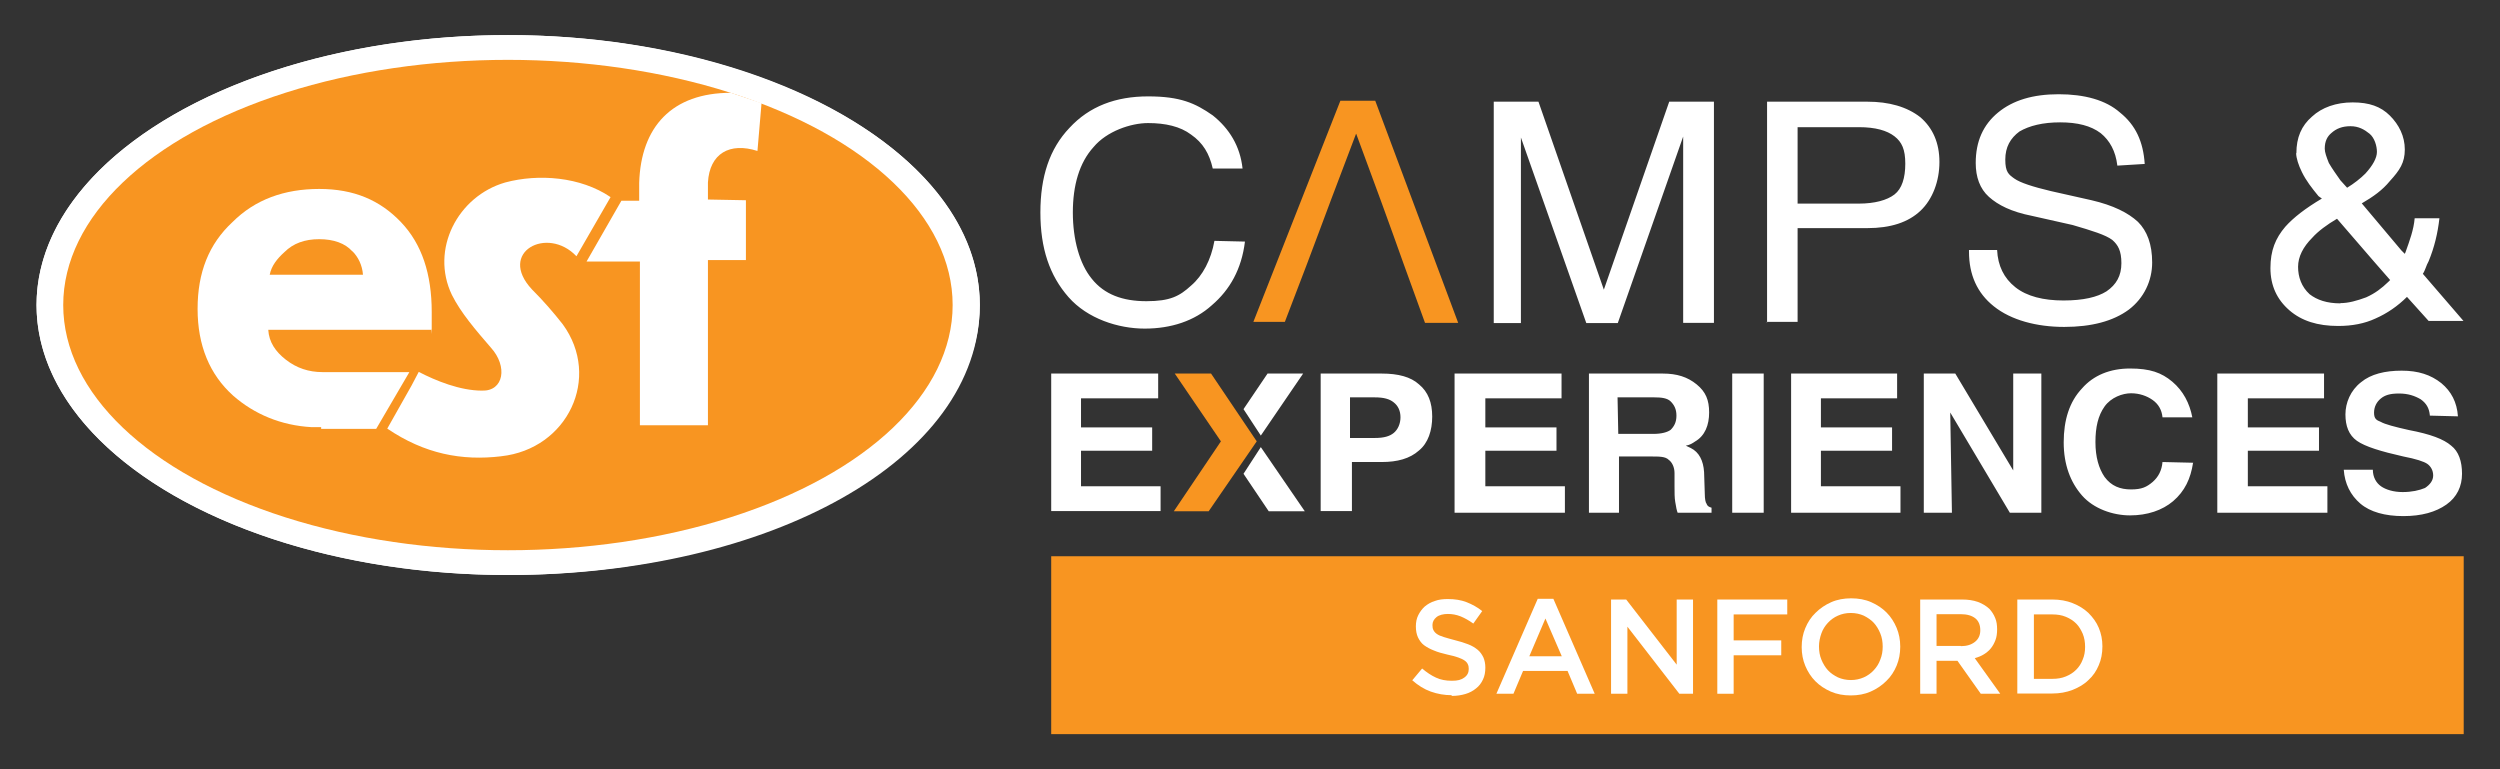
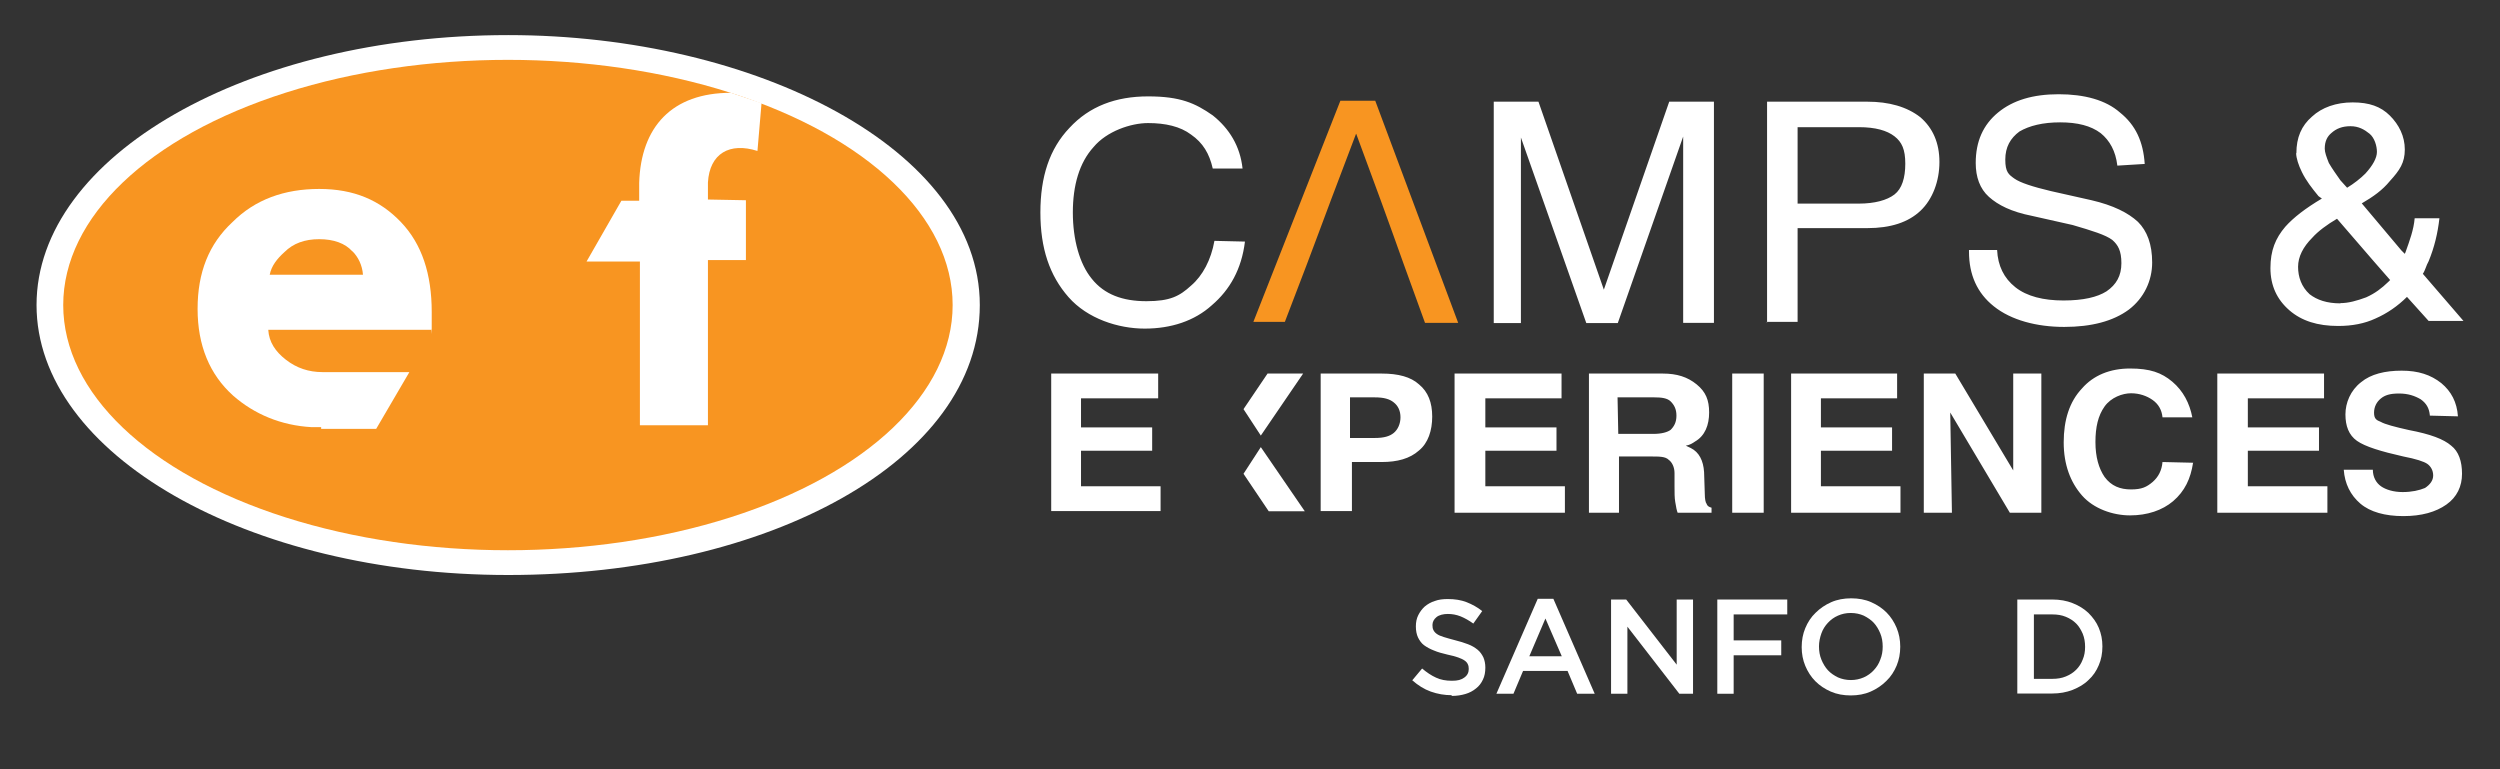
<svg xmlns="http://www.w3.org/2000/svg" id="Layer_2" version="1.2" viewBox="0 0 1040 320">
  <rect x="0" y="0" width="1040" height="320" fill="#333333" stroke="none" />
  <g>
    <path d="M1010.8,172.6h0c-.3-2.8-1.4-4.8-3.8-6.5-2.4-1.4-5.2-2.4-9-2.4s-5.9.7-7.6,2.1c-1.7,1.4-2.8,3.4-2.8,5.9s1,3.1,2.8,3.8c1.7,1,5.9,2.1,11.7,3.4,9,1.7,14.5,3.8,17.6,6.5,3.1,2.4,4.5,6.5,4.5,11.7s-2.1,9.7-6.5,12.8-10.3,4.8-17.9,4.8-13.8-1.7-17.9-5.2-6.5-8.3-6.9-14.1h12.1c0,3.1,1.4,5.5,3.4,6.9s5.2,2.4,9,2.4,6.9-.7,9.3-1.7c2.1-1.4,3.4-3.1,3.4-5.2s-1-3.8-2.4-4.8-4.8-2.1-10-3.1c-9.3-2.1-15.9-4.1-19.3-6.5s-4.8-6.2-4.8-11,2.1-10,6.5-13.4c4.1-3.4,10-4.8,16.9-4.8s12.1,1.7,16.5,5.2c4.1,3.4,6.5,7.9,6.9,13.8l-11.7-.3v-.3h0ZM922.3,155.4h44.5v10.3h-31.7v12.1h29.6v9.7h-29.6v14.8h33.1v11h-45.8v-57.9h0ZM912.3,192.6h0c-1,6.5-3.4,11.7-8.3,15.9-4.5,3.8-10.7,5.9-17.9,5.9s-15.2-2.8-20-8.3-7.6-12.8-7.6-22.1,2.4-16.9,7.6-22.4c4.8-5.5,11.7-8.3,20-8.3s13.1,1.7,17.6,5.5,7.2,9,8.3,14.8h-12.4c-.3-3.1-1.7-5.5-4.1-7.2-2.4-1.7-5.5-2.8-9-2.8s-8.3,1.7-11,5.5-3.8,8.6-3.8,14.8,1.4,11,3.8,14.5c2.8,3.8,6.5,5.2,11,5.2s6.5-1,9-3.1c2.4-2.1,3.8-4.8,4.1-8.3l12.8.3h0ZM812,213.3h-11.7v-57.9h13.1l24.1,40.3v-40.3h11.7v57.9h-13.1l-24.8-41.7.7,41.7h0ZM745.1,213.3h0v-57.9h44.1v10.3h-31.7v12.1h29.6v9.7h-29.6v14.8h33.1v11h-45.5,0ZM720.6,213.3v-57.9h13.1v57.9h-13.1ZM673.3,180.5h14.5c3.4,0,5.9-.7,7.2-1.7,1.4-1.4,2.4-3.1,2.4-5.9s-1-4.5-2.4-5.9-3.8-1.7-6.9-1.7h-15.2l.3,15.2h.1ZM661,213.3v-57.9h30.7c5.9,0,10.3,1.4,14.1,4.5s5.2,6.5,5.2,11.7-1.7,9.7-5.9,12.1c-1,.7-2.1,1.4-3.8,1.7.7.3,1.4.7,2.1,1,3.4,1.7,5.2,5.2,5.5,10l.3,9.3c0,1.7.3,3.4.7,3.8.3,1,1,1.4,2.1,1.7v2.1h-14.1c-.3-.7-.7-2.4-1-4.5-.3-1.7-.3-3.8-.3-6.5v-5.5c0-2.4-1-4.5-2.4-5.5-1.4-1.4-3.8-1.4-7.6-1.4h-13.1v23.4h-12.5ZM605.1,213.3v-57.9h44.5v10.3h-31.7v12.1h29.6v9.7h-29.6v14.8h33.1v11h-45.9ZM561.6,182.2h10.3c3.8,0,6.2-.7,7.9-2.1,1.7-1.4,2.8-3.8,2.8-6.5s-1-4.8-2.8-6.2c-1.7-1.4-4.1-2.1-7.9-2.1h-10.3v16.9h0ZM549.3,155.4h25.5c6.9,0,12.1,1.4,15.5,4.5,3.8,3.1,5.5,7.6,5.5,13.4s-1.7,11-5.5,14.1c-3.8,3.4-9,4.8-15.5,4.8h-12.4v20.4h-13v-57.2h0ZM437.3,155.4h44.5v10.3h-32.1v12.1h29.6v9.7h-29.6v14.8h33.1v10.3h-45.5v-57.2h0Z" fill="#fff" />
-     <polygon points="488.7 155.4 503.8 155.4 522.8 183.6 502.8 212.7 488.3 212.7 507.9 183.6 488.7 155.4" fill="#f89521" fill-rule="evenodd" />
    <polygon points="517.3 197.1 527.8 212.7 542.8 212.7 524.5 186 517.3 197.1" fill="#fff" fill-rule="evenodd" />
    <polygon points="542.1 155.4 527.3 155.4 517.3 170.2 524.5 181.2 542.1 155.4" fill="#fff" fill-rule="evenodd" />
    <path d="M967.1,61.9c0,1.4.7,3.4,1.7,5.9,1.4,2.4,3.1,4.8,4.8,7.2l2.8,3.1c2.8-1.7,5.5-3.8,7.6-5.9,3.1-3.4,4.8-6.5,4.8-9s-1-5.9-3.1-7.6c-2.1-1.7-4.5-3.1-7.9-3.1s-5.9,1-7.9,2.8c-1.7,1.4-2.8,3.4-2.8,6.5M973.6,126.1c3.4,0,6.9-1,10.7-2.4,3.8-1.7,6.5-3.8,9.3-6.5l.7-.7-6.9-7.9-15.2-17.6c-4.1,2.4-7.9,5.2-10.3,7.9-3.8,3.8-5.9,7.9-5.9,12.1s1.4,8.3,4.8,11.4c3.1,2.4,7.2,3.8,12.8,3.8M955.3,63.7c0-6.5,2.1-11.4,6.5-15.2,4.1-3.8,10-5.9,16.9-5.9s11.7,1.7,15.5,5.5c3.8,3.8,6.2,8.6,6.2,14.1s-2.1,8.6-6.2,13.1c-3.1,3.8-6.9,6.5-11.7,9.3l16.5,19.6,1.4,1.4.3-.7c1.7-4.8,3.4-9.3,3.8-14.1h10.3c-.7,6.2-2.1,12.1-4.5,17.9-1,1.7-1.4,3.8-2.4,5.2l16.9,19.6h-14.5l-9-10c-3.8,3.8-8.3,6.9-13.1,9-4.5,2.1-9.7,3.1-15.5,3.1-8.6,0-15.2-2.1-20.3-6.5-5.2-4.5-7.9-10.3-7.9-17.6s2.1-12.4,6.2-17.2c3.4-3.8,8.3-7.6,15.2-11.7l-1.4-1c-2.8-3.4-5.2-6.5-6.9-10-1.4-2.8-2.4-5.9-2.4-7.9M880.8,68.8h0c-.7-5.9-3.1-10.3-6.9-13.4-4.1-3.1-9.7-4.5-16.9-4.5s-12.8,1.4-16.9,3.8c-3.8,2.8-5.9,6.5-5.9,11.7s1.4,6.2,3.8,7.9c2.4,1.7,7.6,3.4,15.2,5.2l16.9,3.8c9,2.1,15.2,5.2,19.3,9,3.8,3.8,5.9,9.3,5.9,16.9s-3.4,14.8-9.7,19.6c-6.5,4.8-15.5,7.2-26.9,7.2s-22.1-2.8-29.3-8.6c-6.9-5.5-10.3-13.1-10.3-22.7v-.7h11.7c.3,6.5,2.8,11.7,7.6,15.5s11.7,5.5,20,5.5,14.1-1.4,17.9-3.8c4.1-2.8,6.2-6.5,6.2-11.7s-1.4-7.6-3.8-9.7c-2.8-2.1-8.3-3.8-16.5-6.2l-16.9-3.8c-8.6-1.7-14.1-4.5-17.9-7.9-3.8-3.4-5.5-8.3-5.5-14.1,0-9,3.1-15.9,9.3-21,6.2-5.1,14.5-7.6,25.2-7.6s19.6,2.4,25.5,7.6c6.5,5.2,9.7,12.1,10.3,21.4l-11.4.7h0ZM747.8,84.7h25.5c6.5,0,11.7-1.4,14.8-3.8s4.5-6.9,4.5-12.8-1.4-9-4.5-11.4-7.9-3.8-14.8-3.8h-25.5v31.7h0ZM735.1,134.3V42.3h41.7c9,0,16.5,2.1,22.1,6.5,5.2,4.5,7.9,10.7,7.9,18.6s-2.8,15.5-7.9,20.3-12.4,7.2-22.1,7.2h-29v39h-12.8v.3h0ZM621.4,134.3V42.3h18.6l27.2,78.2,27.2-78.2h18.6v92h-12.8V56.8l-27.2,77.6h-13.1l-27.2-77.2v77.2h-11.3ZM517.9,100.5h0c-1.4,11.4-6.2,20-13.8,26.5-7.2,6.5-16.9,9.7-27.9,9.7s-23.8-4.1-31.7-13.1c-7.9-9-11.7-20.3-11.7-35.2s3.8-26.5,12.1-35.2c8.3-9,19.3-13.1,32.7-13.1s19.6,2.8,26.9,7.9c6.9,5.5,11.4,12.8,12.4,22.1h-12.4c-1.4-6.2-4.1-10.7-9-14.1-4.5-3.4-10.7-4.8-17.9-4.8s-17.2,3.4-22.7,10c-5.9,6.5-8.6,15.9-8.6,27.2s2.8,21.4,7.9,27.6c5.2,6.5,12.8,9.3,22.7,9.3s13.8-2.1,18.6-6.5c4.8-4.1,8.3-10.7,9.7-18.6l12.8.3h-.1Z" fill="#fff" />
    <path d="M564.1,55.7c-19.3,50.7-12.8,34.5-29.6,78.2h-13.1l36.2-92h14.5l34.5,92.4h-13.8c-17.2-47.2-8.6-24.5-28.6-78.6h-.1Z" fill="#f89521" />
  </g>
  <g>
-     <rect x="437.3" y="231.4" width="587.6" height="74" fill="#f89521" />
    <path d="M603.9,289.2c-3,0-5.9-.5-8.7-1.5-2.8-1-5.3-2.6-7.7-4.7l4.1-4.9c1.9,1.6,3.8,2.9,5.8,3.8,1.9.9,4.1,1.3,6.6,1.3s3.8-.4,5.1-1.3c1.3-.9,1.9-2.1,1.9-3.6h0c0-.8-.1-1.4-.4-2-.2-.5-.7-1.1-1.3-1.5-.7-.5-1.6-.9-2.7-1.3-1.1-.4-2.6-.8-4.5-1.2-2.1-.5-4-1-5.6-1.7-1.6-.6-3-1.4-4.1-2.2s-1.9-2-2.5-3.2c-.6-1.3-.9-2.8-.9-4.6h0c0-1.8.3-3.3,1-4.7.7-1.4,1.6-2.6,2.7-3.6,1.2-1,2.6-1.8,4.2-2.3,1.6-.6,3.4-.8,5.4-.8,2.9,0,5.5.4,7.8,1.3s4.5,2.1,6.5,3.7l-3.7,5.2c-1.8-1.3-3.6-2.3-5.3-3-1.8-.7-3.5-1-5.3-1s-3.6.4-4.7,1.3c-1.1.9-1.7,2-1.7,3.3h0c0,.9.1,1.5.4,2.1.3.6.7,1.1,1.4,1.6.7.5,1.6.9,2.9,1.3,1.2.4,2.8.8,4.6,1.3,2.1.5,3.9,1.1,5.5,1.7s2.9,1.4,4,2.3,1.8,2,2.4,3.2c.5,1.2.8,2.6.8,4.2h0c0,1.9-.3,3.6-1,5-.7,1.5-1.6,2.7-2.9,3.7-1.2,1-2.7,1.8-4.4,2.3-1.7.5-3.6.8-5.7.8Z" fill="#fff" />
    <path d="M639.8,249.1h6.4l17.2,39.5h-7.3l-4-9.5h-18.5l-4,9.5h-7.1l17.2-39.5ZM649.7,273l-6.8-15.7-6.7,15.7h13.5Z" fill="#fff" />
    <polygon points="670.2 249.4 676.5 249.4 697.5 276.5 697.5 249.4 704.3 249.4 704.3 288.6 698.6 288.6 677 260.7 677 288.6 670.2 288.6 670.2 249.4" fill="#fff" />
    <polygon points="714.4 249.4 743.5 249.4 743.5 255.6 721.2 255.6 721.2 266.4 741 266.4 741 272.6 721.2 272.6 721.2 288.6 714.4 288.6 714.4 249.4" fill="#fff" />
    <path d="M769.9,289.3c-3,0-5.8-.5-8.3-1.6-2.5-1.1-4.6-2.5-6.4-4.3s-3.2-4-4.2-6.4c-1-2.4-1.5-5-1.5-7.8h0c0-2.9.5-5.5,1.5-7.9,1-2.4,2.4-4.6,4.3-6.4,1.8-1.8,4-3.3,6.5-4.4,2.5-1.1,5.3-1.6,8.3-1.6s5.8.5,8.3,1.6c2.5,1.1,4.6,2.5,6.4,4.3s3.2,4,4.2,6.4c1,2.4,1.5,5,1.5,7.8h0c0,2.9-.5,5.5-1.5,7.9-1,2.4-2.4,4.6-4.3,6.4-1.8,1.8-4,3.3-6.5,4.4-2.5,1.1-5.3,1.6-8.3,1.6ZM770,282.9c1.9,0,3.7-.4,5.3-1.1,1.6-.7,3-1.7,4.2-3s2.1-2.7,2.7-4.4c.7-1.7,1-3.5,1-5.4h0c0-2-.3-3.8-1-5.5-.7-1.7-1.6-3.2-2.7-4.4s-2.6-2.2-4.2-3c-1.6-.7-3.4-1.1-5.4-1.1s-3.7.4-5.3,1.1c-1.6.7-3,1.7-4.2,3-1.2,1.3-2.1,2.7-2.7,4.4s-1,3.5-1,5.4h0c0,2,.3,3.8,1,5.5.7,1.7,1.6,3.2,2.7,4.4,1.2,1.3,2.6,2.2,4.2,3,1.6.7,3.4,1.1,5.4,1.1Z" fill="#fff" />
-     <path d="M798.7,249.4h17.5c2.5,0,4.6.3,6.6,1,1.9.7,3.5,1.7,4.8,2.9,1,1.1,1.8,2.3,2.4,3.8.6,1.4.8,3,.8,4.7h0c0,1.7-.2,3.2-.7,4.5-.5,1.3-1.1,2.4-1.9,3.4-.8,1-1.8,1.8-2.9,2.5-1.1.7-2.4,1.2-3.8,1.6l10.6,14.8h-8.1l-9.7-13.7h-8.7v13.7h-6.8v-39.2ZM815.7,268.8c2.5,0,4.4-.6,5.9-1.8,1.5-1.2,2.2-2.8,2.2-4.8h0c0-2.2-.7-3.9-2.1-5-1.4-1.1-3.4-1.7-6-1.7h-10.1v13.2h10.1Z" fill="#fff" />
    <path d="M839.2,249.4h14.6c3.1,0,5.9.5,8.4,1.5,2.6,1,4.8,2.4,6.6,4.1,1.8,1.8,3.3,3.8,4.3,6.2,1,2.4,1.5,4.9,1.5,7.7h0c0,2.9-.5,5.5-1.5,7.8-1,2.4-2.4,4.5-4.3,6.2-1.8,1.8-4.1,3.1-6.6,4.1-2.6,1-5.4,1.5-8.4,1.5h-14.6v-39.2ZM853.8,282.4c2.1,0,3.9-.3,5.6-1,1.7-.7,3.1-1.6,4.3-2.8,1.2-1.2,2.1-2.6,2.7-4.2.7-1.6,1-3.4,1-5.3h0c0-2-.3-3.8-1-5.5-.7-1.6-1.6-3.1-2.7-4.2-1.2-1.2-2.6-2.1-4.3-2.8-1.7-.7-3.5-1-5.6-1h-7.7v26.8h7.7Z" fill="#fff" />
  </g>
  <g>
    <path d="M211.4,14.6c103,0,196.2,47.7,196.2,112.3s-87.8,112.3-196.2,112.3S15.2,188.9,15.2,126.9,103,14.6,211.4,14.6Z" fill="#fff" />
-     <ellipse cx="211.4" cy="126.9" rx="196.2" ry="112.3" fill="#fff" />
    <ellipse cx="211.3" cy="126.9" rx="185" ry="102" fill="#f89521" />
    <path d="M133.4,177.7h-3.7c-12.8-.7-23.9-5.4-32.7-13.1-9.8-8.8-14.8-20.9-14.8-36.1s4.7-27,14.5-36.1c9.4-9.4,21.6-13.8,36.1-13.8s25.3,4.7,34,13.8,12.8,21.6,12.8,37.4,0,5.7-.3,7.4h-67.7c.3,5.1,3,9.1,7.4,12.5s9.4,5.1,15.2,5.1h36.1l-13.8,23.6h-22.9v-.7h-.2Z" fill="#fff" />
    <path d="M316.8,42.9l-1.7,19.9c-11.5-3.7-19.9,1-20.6,13.1v7.1l15.8.3v24.9h-15.8v68.7h-28.3v-68.1h-22.2l14.5-25.3h7.4v-7.4c.7-23.3,13.6-37.5,38.2-37.5l12.7,4.3h0Z" fill="#fff" />
-     <path d="M208.6,189.8c-16.5,2-32-1-47.5-11.5l10.1-17.9,3-5.7c7.1,3.7,17.2,7.8,26.3,7.8,9.1.3,10.8-10.1,3.7-17.9-6.4-7.4-12.5-14.5-16.2-21.9-9.1-18.9,2.4-41.1,22.2-46.8,13.8-3.7,31.3-2.4,43.8,6.1l-14.2,24.6c-12.1-12.8-33-1.7-18.5,13.8,4.7,4.7,8.8,9.4,12.8,14.5,16.2,22.2,2,51.9-25.6,54.9h0Z" fill="#fff" />
    <path d="M146.6,104.6c-3-3.4-7.8-5.1-13.8-5.1s-10.8,1.7-14.5,5.4c-3,2.7-5.4,5.7-6.1,9.4h38.8c-.3-4-2-7.4-4.4-9.8h0Z" fill="#f89521" />
  </g>
</svg>